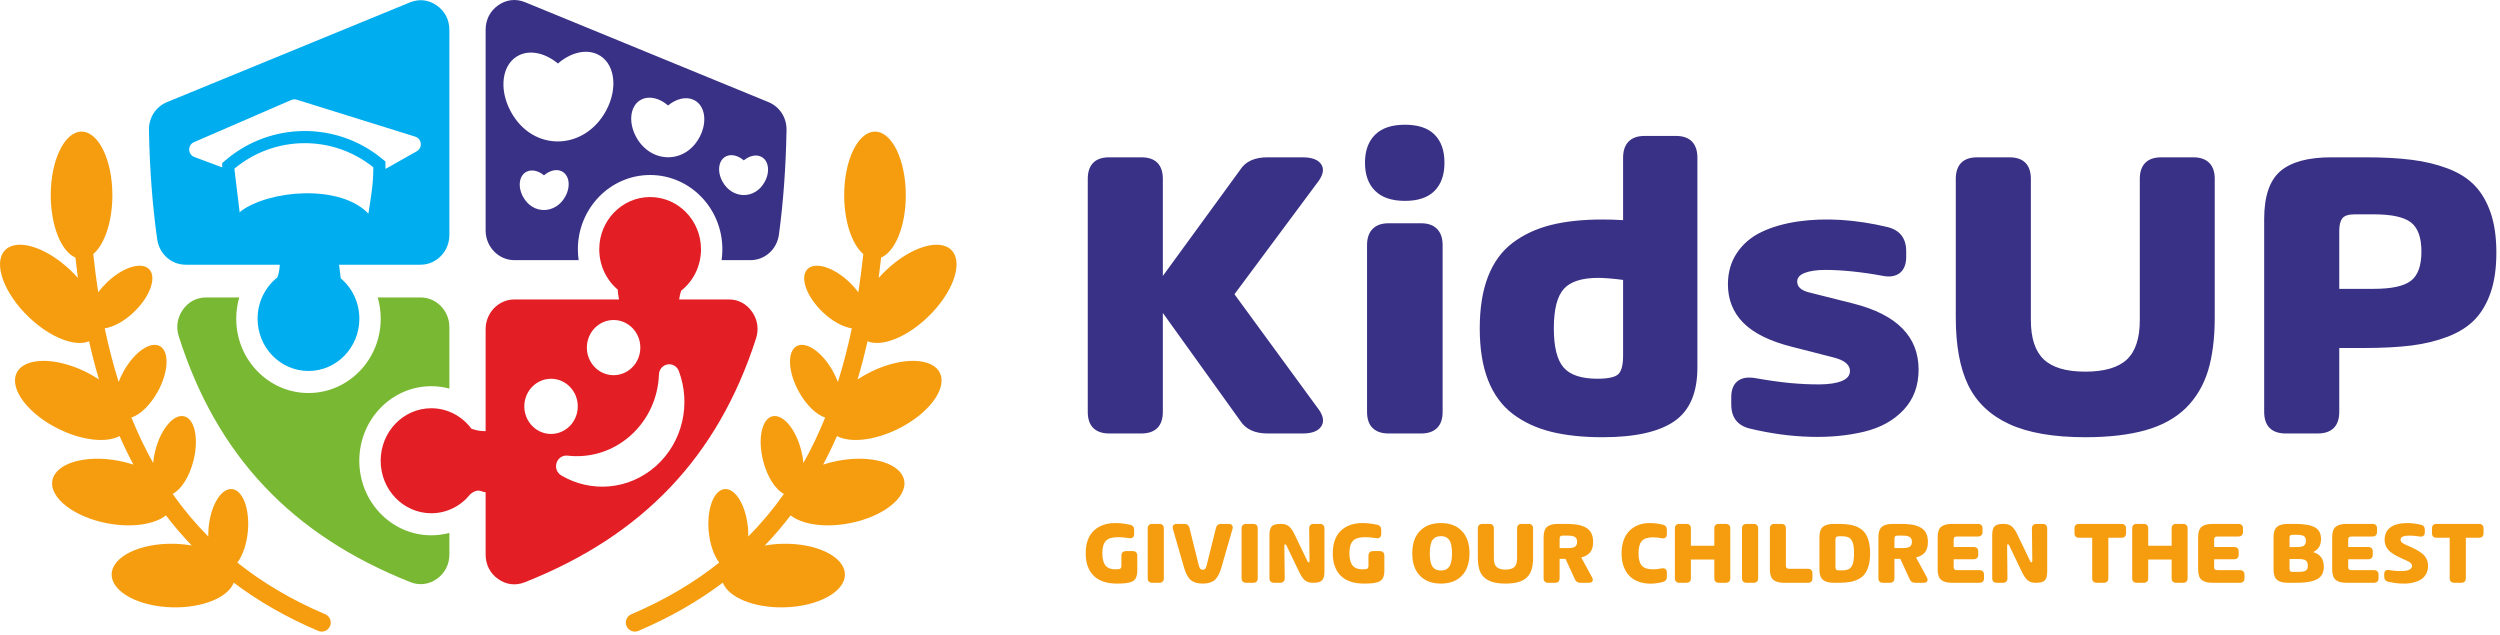
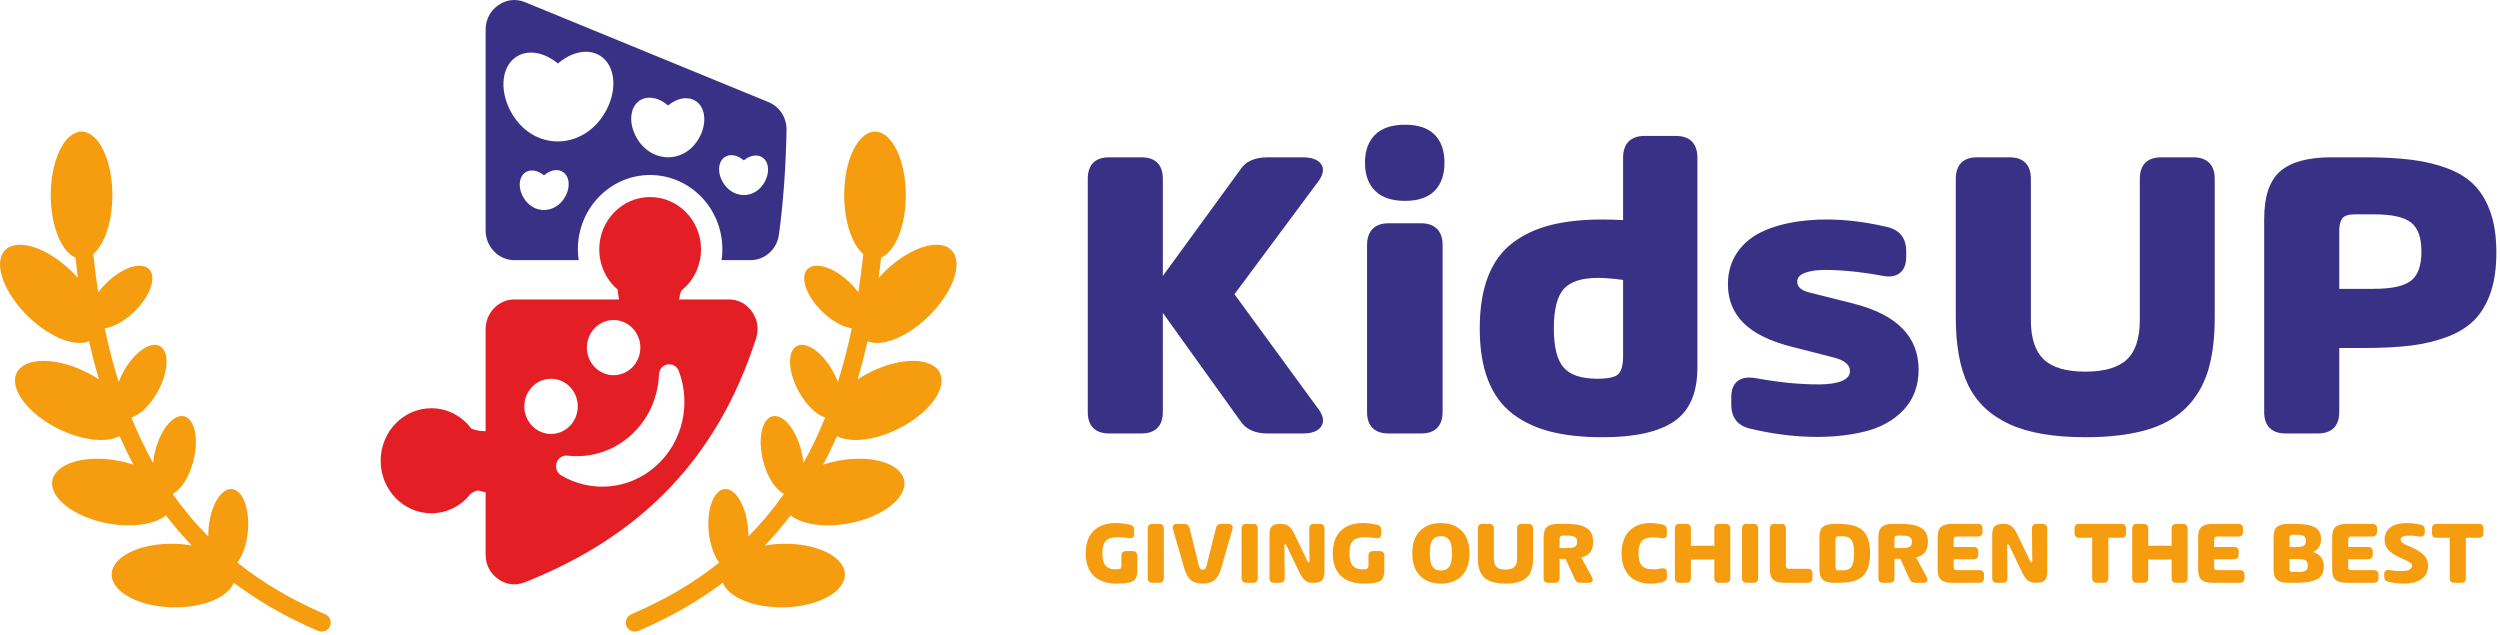
<svg xmlns="http://www.w3.org/2000/svg" width="248" height="63" viewBox="0 0 248 63" fill="none">
-   <path fill-rule="evenodd" clip-rule="evenodd" d="M40.666 0.238L16.576 10.125C15.448 10.588 14.752 11.669 14.776 12.921C14.848 16.779 15.119 20.381 15.595 23.738C15.801 25.196 16.993 26.259 18.421 26.259H27.753C27.739 26.697 27.658 27.117 27.522 27.51C26.324 28.458 25.553 29.945 25.553 31.617C25.553 34.479 27.813 36.8 30.601 36.8C33.388 36.8 35.648 34.479 35.648 31.617C35.648 30.002 34.928 28.559 33.8 27.608C33.812 27.591 33.655 26.476 33.636 26.259H41.722C43.295 26.259 44.578 24.935 44.578 23.312V2.977C44.578 1.969 44.133 1.103 43.325 0.538C42.518 -0.028 41.573 -0.134 40.666 0.238ZM22.043 16.605L19.287 15.578C18.975 15.462 18.777 15.184 18.768 14.852C18.759 14.52 18.943 14.232 19.247 14.1L28.888 9.922C29.07 9.843 29.253 9.834 29.442 9.893L41.184 13.552C41.494 13.649 41.704 13.905 41.739 14.228C41.773 14.552 41.622 14.847 41.339 15.007L38.239 16.759L38.237 16.018L37.79 15.657C33.333 12.061 26.891 12.11 22.475 15.811L22.041 16.174L22.043 16.605ZM23.249 16.736C27.224 13.405 33.021 13.358 37.032 16.596C37.038 18.324 36.809 19.414 36.547 21.191C33.745 18.257 26.753 18.826 23.877 20.957C23.844 21.005 23.811 21.052 23.779 21.099L23.249 16.736Z" fill="#00ADEF" />
  <path fill-rule="evenodd" clip-rule="evenodd" d="M77.271 23.267C77.706 20.044 77.955 16.599 78.024 12.921C78.048 11.669 77.352 10.588 76.224 10.125L52.086 0.218C51.179 -0.154 50.234 -0.047 49.426 0.518C48.619 1.084 48.174 1.95 48.174 2.957V22.86C48.174 24.483 49.457 25.807 51.03 25.807H57.402C57.351 25.454 57.325 25.095 57.325 24.731C57.325 20.652 60.544 17.36 64.492 17.36C68.44 17.36 71.659 20.652 71.659 24.731C71.659 25.095 71.633 25.454 71.583 25.807H74.443C75.877 25.807 77.074 24.733 77.271 23.267ZM72.04 15.501C71.279 15.857 71.108 16.972 71.659 17.992C72.615 19.761 74.893 19.83 75.867 18.027C76.418 17.008 76.248 15.893 75.486 15.537C74.973 15.297 74.323 15.463 73.784 15.909C73.238 15.436 72.567 15.255 72.04 15.501ZM55.708 16.985C56.469 17.342 56.64 18.456 56.089 19.476C55.133 21.245 52.855 21.314 51.881 19.512C51.331 18.492 51.501 17.377 52.263 17.021C52.775 16.781 53.426 16.947 53.964 17.393C54.511 16.921 55.182 16.739 55.708 16.985ZM63.668 9.852C62.53 10.385 62.276 12.05 63.099 13.573C64.527 16.216 67.929 16.319 69.385 13.626C70.207 12.104 69.953 10.438 68.815 9.906C68.049 9.547 67.077 9.796 66.273 10.462C65.457 9.756 64.454 9.485 63.668 9.852ZM59.266 5.383C60.976 6.183 61.36 8.689 60.122 10.98C57.974 14.955 52.855 15.111 50.666 11.06C49.428 8.769 49.812 6.264 51.523 5.464C52.676 4.924 54.137 5.298 55.347 6.3C56.574 5.238 58.082 4.83 59.266 5.383Z" fill="#393185" />
  <path fill-rule="evenodd" clip-rule="evenodd" d="M52.054 57.762C63.766 53.122 71.205 45.323 74.996 33.583C75.296 32.655 75.157 31.721 74.603 30.927C74.049 30.134 73.234 29.704 72.287 29.704H67.371C67.408 29.404 67.476 29.114 67.572 28.838C68.769 27.89 69.54 26.403 69.54 24.731C69.54 21.869 67.28 19.548 64.493 19.548C61.705 19.548 59.446 21.869 59.446 24.731C59.446 26.347 60.166 27.79 61.293 28.74C61.253 28.795 61.355 29.427 61.405 29.704H51.031C49.458 29.704 48.174 31.027 48.174 32.651V42.769L48.107 42.769C47.636 42.769 47.184 42.684 46.764 42.528C45.846 41.293 44.405 40.498 42.784 40.498C40.011 40.498 37.762 42.83 37.762 45.706C37.762 48.582 40.011 50.914 42.784 50.914C44.35 50.914 45.748 50.171 46.669 49.007C47.475 48.358 47.776 48.842 48.174 48.825V55.01C48.174 56.011 48.614 56.872 49.413 57.439C50.213 58.006 51.148 58.12 52.054 57.762ZM60.869 31.745C62.334 31.745 63.521 32.971 63.521 34.482C63.521 35.993 62.334 37.219 60.869 37.219C59.404 37.219 58.217 35.993 58.217 34.482C58.217 32.971 59.404 31.745 60.869 31.745ZM54.663 37.574C56.128 37.574 57.315 38.8 57.315 40.311C57.315 41.823 56.128 43.048 54.663 43.048C53.198 43.048 52.011 41.823 52.011 40.311C52.011 38.8 53.198 37.574 54.663 37.574ZM67.34 36.808C68.56 40.041 67.75 43.853 65.056 46.243C62.361 48.634 58.588 48.889 55.673 47.16C55.249 46.908 55.059 46.397 55.212 45.917C55.364 45.437 55.811 45.142 56.298 45.199C58.474 45.454 60.743 44.809 62.535 43.219C64.328 41.629 65.286 39.41 65.367 37.151C65.386 36.647 65.736 36.235 66.219 36.151C66.701 36.068 67.162 36.338 67.34 36.808Z" fill="#E31E24" />
-   <path fill-rule="evenodd" clip-rule="evenodd" d="M17.738 33.372C21.502 45.213 28.944 53.072 40.696 57.742C41.602 58.102 42.538 57.988 43.339 57.422C44.139 56.855 44.578 55.993 44.578 54.992V52.865C43.999 53.021 43.397 53.102 42.785 53.102C38.831 53.102 35.642 49.78 35.642 45.706C35.642 41.632 38.831 38.31 42.785 38.31C43.398 38.31 44 38.391 44.578 38.546V32.454C44.578 30.83 43.295 29.506 41.722 29.506H37.469C37.666 30.183 37.768 30.893 37.768 31.617C37.768 35.697 34.549 38.988 30.601 38.988C26.653 38.988 23.434 35.697 23.434 31.617C23.434 30.892 23.537 30.183 23.733 29.506H20.452C19.507 29.506 18.694 29.935 18.139 30.724C17.584 31.514 17.444 32.445 17.738 33.372Z" fill="#78B833" />
  <path d="M9.251 25.203C9.388 26.494 9.552 27.76 9.744 29.002C9.994 28.659 10.291 28.32 10.627 27.998C12.211 26.483 14.089 25.917 14.823 26.734C15.557 27.551 14.868 29.441 13.285 30.956C12.321 31.878 11.248 32.448 10.39 32.569C10.776 34.408 11.233 36.184 11.771 37.893C11.9 37.551 12.06 37.202 12.251 36.856C13.318 34.92 14.944 33.797 15.883 34.347C16.821 34.898 16.716 36.915 15.649 38.851C14.907 40.195 13.897 41.147 13.035 41.42C13.67 42.987 14.386 44.489 15.189 45.922L15.191 45.925C15.228 45.529 15.299 45.114 15.407 44.691C15.955 42.537 17.247 41.02 18.291 41.303C19.335 41.586 19.736 43.562 19.187 45.717C18.777 47.329 17.951 48.584 17.124 48.995C18.18 50.495 19.356 51.905 20.66 53.221C20.656 52.935 20.667 52.639 20.695 52.337C20.903 50.119 21.942 48.409 23.017 48.516C24.091 48.623 24.794 50.507 24.586 52.725C24.466 54.007 24.068 55.12 23.546 55.809C26.052 57.804 28.942 59.521 32.266 60.935C32.721 61.129 32.933 61.655 32.739 62.11C32.545 62.566 32.019 62.778 31.564 62.584C28.414 61.244 25.634 59.644 23.186 57.801C22.631 59.256 20.119 60.313 17.125 60.249C13.749 60.176 11.042 58.706 11.077 56.964C11.112 55.223 13.877 53.87 17.252 53.943C17.869 53.956 18.463 54.016 19.023 54.116C18.108 53.164 17.255 52.167 16.461 51.126C15.325 52.023 13.093 52.374 10.656 51.913C7.335 51.284 4.89 49.385 5.195 47.672C5.499 45.959 8.438 45.079 11.759 45.708C12.274 45.806 12.769 45.934 13.235 46.087C12.745 45.169 12.289 44.226 11.864 43.258C10.578 43.943 8.217 43.724 5.859 42.573C2.807 41.084 0.918 38.6 1.639 37.025C2.361 35.45 5.42 35.381 8.472 36.87C8.951 37.104 9.401 37.362 9.817 37.637C9.451 36.407 9.124 35.145 8.834 33.854C7.452 34.434 4.988 33.495 2.864 31.463C0.388 29.094 -0.688 26.138 0.459 24.861C1.607 23.584 4.545 24.468 7.021 26.837C7.27 27.076 7.505 27.321 7.726 27.57C7.638 26.902 7.557 26.228 7.483 25.548C6.087 24.966 5.034 22.419 5.034 19.365C5.034 15.881 6.403 13.057 8.091 13.057C9.779 13.057 11.148 15.881 11.148 19.365C11.148 22.002 10.364 24.26 9.251 25.203Z" fill="#F59D0E" />
  <path d="M87.408 25.548C87.334 26.228 87.253 26.902 87.165 27.57C87.385 27.321 87.621 27.076 87.871 26.837C90.346 24.468 93.284 23.584 94.431 24.861C95.579 26.138 94.503 29.094 92.027 31.463C89.903 33.495 87.439 34.434 86.057 33.854C85.767 35.145 85.44 36.407 85.074 37.637C85.49 37.362 85.94 37.104 86.419 36.87C89.471 35.381 92.53 35.45 93.252 37.025C93.973 38.6 92.084 41.084 89.032 42.573C86.674 43.724 84.312 43.943 83.027 43.258C82.602 44.226 82.145 45.169 81.656 46.087C82.122 45.934 82.616 45.806 83.132 45.708C86.453 45.079 89.391 45.959 89.696 47.672C90.001 49.385 87.556 51.284 84.235 51.913C81.798 52.374 79.566 52.023 78.43 51.126C77.636 52.167 76.783 53.164 75.868 54.116C76.428 54.016 77.022 53.956 77.639 53.943C81.014 53.87 83.779 55.223 83.814 56.964C83.85 58.706 81.142 60.176 77.766 60.249C74.773 60.313 72.26 59.256 71.705 57.801C69.257 59.644 66.477 61.244 63.327 62.584C62.872 62.778 62.346 62.566 62.152 62.11C61.958 61.655 62.17 61.129 62.626 60.935C65.949 59.521 68.84 57.804 71.345 55.809C70.823 55.12 70.425 54.007 70.305 52.725C70.097 50.507 70.8 48.623 71.874 48.516C72.949 48.409 73.988 50.119 74.196 52.337C74.224 52.639 74.235 52.935 74.231 53.221C75.535 51.905 76.71 50.495 77.767 48.995C76.94 48.584 76.114 47.329 75.704 45.717C75.155 43.562 75.556 41.586 76.6 41.303C77.644 41.02 78.936 42.537 79.484 44.691C79.592 45.114 79.663 45.529 79.7 45.926L79.702 45.922C80.505 44.489 81.221 42.987 81.856 41.42C80.994 41.147 79.984 40.195 79.243 38.851C78.175 36.915 78.07 34.898 79.008 34.347C79.947 33.797 81.573 34.92 82.641 36.856C82.831 37.202 82.991 37.551 83.12 37.893C83.658 36.183 84.115 34.407 84.501 32.569C83.642 32.448 82.57 31.878 81.606 30.956C80.022 29.441 79.334 27.551 80.068 26.734C80.802 25.917 82.681 26.483 84.264 27.998C84.601 28.32 84.897 28.659 85.147 29.002C85.34 27.76 85.503 26.494 85.64 25.203C84.527 24.26 83.743 22.002 83.743 19.365C83.743 15.881 85.112 13.057 86.8 13.057C88.488 13.057 89.856 15.881 89.856 19.365C89.856 22.419 88.805 24.966 87.408 25.548Z" fill="#F59D0E" />
  <path d="M130.875 40.696C131.304 41.343 131.36 41.884 131.044 42.334C130.728 42.776 130.123 43.001 129.231 43.001H125.753C124.474 43.001 123.568 42.58 123.034 41.743L115.354 31.042V40.858C115.354 41.561 115.171 42.095 114.813 42.453C114.447 42.818 113.914 43.001 113.211 43.001H110.042C109.347 43.001 108.813 42.818 108.447 42.453C108.089 42.095 107.906 41.561 107.906 40.858V17.741C107.906 17.046 108.089 16.512 108.447 16.147C108.813 15.781 109.347 15.605 110.042 15.605H113.211C113.914 15.605 114.447 15.781 114.813 16.147C115.171 16.512 115.354 17.046 115.354 17.741V27.375L123.034 16.835C123.554 16.013 124.46 15.605 125.753 15.605H129.189C130.095 15.605 130.707 15.816 131.03 16.252C131.353 16.68 131.297 17.228 130.854 17.889L122.458 29.188L130.875 40.696ZM139.377 19.927C138.077 19.927 137.086 19.597 136.419 18.936C135.744 18.276 135.407 17.348 135.407 16.139C135.407 14.945 135.744 14.018 136.419 13.357C137.086 12.696 138.077 12.373 139.377 12.373C140.67 12.373 141.646 12.696 142.307 13.35C142.961 14.003 143.291 14.931 143.291 16.139C143.291 17.348 142.961 18.276 142.307 18.936C141.646 19.597 140.67 19.927 139.377 19.927ZM137.754 43.001C137.051 43.001 136.524 42.818 136.159 42.453C135.793 42.095 135.611 41.561 135.611 40.858V24.311C135.611 23.622 135.793 23.088 136.159 22.716C136.524 22.337 137.051 22.147 137.754 22.147H140.965C141.668 22.147 142.195 22.337 142.56 22.716C142.925 23.088 143.108 23.622 143.108 24.311V40.858C143.108 41.561 142.925 42.095 142.56 42.453C142.195 42.818 141.668 43.001 140.965 43.001H137.754ZM161.011 15.641C161.011 14.945 161.194 14.411 161.559 14.039C161.925 13.666 162.459 13.484 163.154 13.484H166.246C166.941 13.484 167.475 13.666 167.841 14.039C168.199 14.411 168.382 14.945 168.382 15.641V36.453C168.382 38.954 167.623 40.732 166.098 41.785C164.573 42.84 162.198 43.373 158.974 43.373C157.013 43.373 155.306 43.191 153.851 42.826C152.397 42.46 151.132 41.87 150.05 41.048C148.975 40.219 148.16 39.108 147.612 37.703C147.064 36.291 146.79 34.584 146.79 32.574C146.79 30.564 147.064 28.85 147.612 27.438C148.16 26.026 148.975 24.908 150.05 24.093C151.132 23.278 152.39 22.688 153.837 22.323C155.292 21.957 156.999 21.774 158.974 21.774C159.634 21.774 160.315 21.796 161.011 21.838V15.641ZM158.461 37.57C159.557 37.57 160.26 37.408 160.561 37.092C160.864 36.776 161.011 36.171 161.011 35.279V27.768C160.084 27.641 159.262 27.578 158.566 27.564C156.929 27.564 155.783 27.93 155.13 28.66C154.47 29.398 154.14 30.698 154.14 32.567C154.14 34.415 154.462 35.715 155.109 36.453C155.749 37.197 156.873 37.57 158.461 37.57ZM173.567 42.509C172.352 42.207 171.74 41.406 171.74 40.12V39.418C171.74 38.68 171.944 38.146 172.359 37.815C172.766 37.486 173.35 37.38 174.108 37.506C175.331 37.724 176.469 37.886 177.523 37.992C178.577 38.089 179.575 38.139 180.509 38.132C181.444 38.125 182.174 38.012 182.708 37.795C183.242 37.577 183.516 37.247 183.516 36.804C183.516 36.186 182.982 35.743 181.929 35.469L177.811 34.415C175.619 33.867 174.003 33.08 172.963 32.047C171.93 31.021 171.41 29.735 171.41 28.204C171.41 27.009 171.712 25.962 172.317 25.07C172.921 24.177 173.736 23.489 174.762 23.004C175.794 22.512 176.989 22.175 178.345 21.971C179.708 21.774 181.135 21.725 182.638 21.817C184.142 21.915 185.667 22.147 187.219 22.519C188.456 22.822 189.081 23.609 189.095 24.887V25.484C189.095 26.222 188.878 26.756 188.456 27.087C188.027 27.416 187.444 27.508 186.706 27.353C185.688 27.164 184.704 27.023 183.748 26.925C182.793 26.826 181.9 26.777 181.064 26.777C180.228 26.777 179.554 26.876 179.048 27.065C178.535 27.262 178.282 27.55 178.282 27.93C178.282 28.457 178.675 28.808 179.455 29.005L183.861 30.115C188.175 31.211 190.325 33.396 190.325 36.663C190.325 38.265 189.833 39.6 188.843 40.654C187.859 41.708 186.545 42.432 184.914 42.826C183.278 43.219 181.486 43.388 179.54 43.331C177.593 43.275 175.605 43.001 173.567 42.509ZM217.559 15.605C218.248 15.605 218.775 15.781 219.147 16.147C219.519 16.512 219.702 17.046 219.702 17.741V31.492C219.702 33.565 219.477 35.328 219.035 36.783C218.585 38.237 217.854 39.467 216.842 40.472C215.823 41.469 214.495 42.207 212.858 42.671C211.214 43.134 209.219 43.373 206.858 43.373C203.717 43.373 201.202 42.938 199.312 42.067C197.428 41.195 196.073 39.909 195.243 38.202C194.421 36.502 194.014 34.267 194.014 31.492V17.741C194.014 17.046 194.197 16.512 194.555 16.147C194.92 15.781 195.454 15.605 196.15 15.605H199.319C200.021 15.605 200.555 15.781 200.921 16.147C201.279 16.512 201.462 17.046 201.462 17.741V31.759C201.462 33.543 201.89 34.844 202.74 35.652C203.591 36.46 204.961 36.867 206.858 36.867C208.762 36.867 210.146 36.46 210.997 35.652C211.847 34.844 212.268 33.543 212.268 31.759V17.741C212.268 17.046 212.451 16.512 212.816 16.147C213.182 15.781 213.708 15.605 214.411 15.605H217.559ZM226.743 43.001C226.047 43.001 225.513 42.818 225.148 42.453C224.789 42.095 224.606 41.561 224.606 40.858V21.74C224.606 19.484 225.14 17.903 226.208 16.983C227.283 16.062 228.97 15.605 231.275 15.605H234.591C236.368 15.605 237.921 15.683 239.228 15.851C240.542 16.013 241.744 16.308 242.84 16.723C243.943 17.144 244.828 17.706 245.51 18.423C246.184 19.132 246.711 20.039 247.084 21.142C247.456 22.238 247.639 23.545 247.639 25.063C247.639 26.581 247.456 27.887 247.084 28.983C246.711 30.079 246.184 30.986 245.51 31.689C244.828 32.398 243.943 32.96 242.84 33.389C241.744 33.811 240.542 34.106 239.228 34.274C237.921 34.436 236.368 34.52 234.591 34.52H232.054V40.858C232.054 41.561 231.872 42.095 231.513 42.453C231.148 42.818 230.614 43.001 229.911 43.001H226.743ZM232.054 28.653H235.49C237.247 28.653 238.476 28.386 239.165 27.852C239.861 27.319 240.205 26.349 240.205 24.957C240.205 23.566 239.861 22.604 239.165 22.063C238.476 21.529 237.247 21.262 235.49 21.262H233.579C232.975 21.262 232.567 21.395 232.363 21.655C232.16 21.915 232.054 22.33 232.054 22.892V28.653Z" fill="#393185" />
  <path d="M111.243 55.131C111.243 54.984 111.282 54.871 111.36 54.791C111.438 54.71 111.55 54.669 111.7 54.669H112.362C112.509 54.669 112.621 54.71 112.7 54.788C112.78 54.867 112.819 54.981 112.819 55.131V56.614C112.819 56.831 112.795 57.012 112.748 57.16C112.702 57.309 112.633 57.43 112.543 57.528C112.452 57.623 112.323 57.699 112.153 57.751C111.986 57.803 111.797 57.841 111.587 57.86C111.379 57.881 111.116 57.892 110.799 57.892C109.782 57.892 109.01 57.63 108.488 57.108C107.963 56.586 107.701 55.846 107.701 54.889C107.701 53.71 108.086 52.867 108.858 52.361C109.629 51.854 110.709 51.752 112.1 52.053C112.371 52.109 112.507 52.279 112.507 52.563V52.972C112.507 53.126 112.462 53.24 112.374 53.313C112.284 53.387 112.156 53.411 111.989 53.384C111.577 53.319 111.225 53.286 110.931 53.286C110.639 53.286 110.389 53.317 110.181 53.375C109.974 53.433 109.811 53.531 109.692 53.664C109.574 53.799 109.487 53.965 109.433 54.16C109.379 54.356 109.352 54.599 109.352 54.889C109.352 55.428 109.454 55.827 109.659 56.088C109.863 56.347 110.184 56.477 110.619 56.477C110.877 56.477 111.047 56.457 111.125 56.412C111.204 56.368 111.243 56.277 111.243 56.136V55.131ZM114.311 57.812C114.166 57.812 114.052 57.773 113.971 57.696C113.891 57.619 113.851 57.505 113.851 57.355V52.426C113.851 52.278 113.891 52.164 113.971 52.086C114.052 52.008 114.166 51.971 114.311 51.971H114.996C115.143 51.971 115.255 52.008 115.334 52.086C115.414 52.164 115.453 52.278 115.453 52.426V57.355C115.453 57.505 115.414 57.619 115.334 57.696C115.255 57.773 115.143 57.812 114.996 57.812H114.311ZM120.627 52.365C120.694 52.102 120.865 51.971 121.137 51.971H121.874C122.038 51.971 122.154 52.016 122.222 52.109C122.292 52.2 122.305 52.328 122.26 52.488L121.173 56.264C120.999 56.878 120.774 57.303 120.497 57.538C120.218 57.773 119.823 57.892 119.31 57.892C118.796 57.892 118.401 57.773 118.124 57.538C117.847 57.303 117.622 56.878 117.445 56.264L116.357 52.488C116.312 52.331 116.326 52.205 116.395 52.111C116.464 52.017 116.579 51.971 116.744 51.971H117.486C117.757 51.971 117.927 52.102 117.995 52.365L118.921 56.092C118.964 56.252 119.014 56.364 119.069 56.425C119.124 56.486 119.205 56.518 119.31 56.518C119.417 56.518 119.496 56.488 119.55 56.428C119.604 56.368 119.653 56.256 119.697 56.092L120.627 52.365ZM123.625 57.812C123.48 57.812 123.365 57.773 123.285 57.696C123.205 57.619 123.165 57.505 123.165 57.355V52.426C123.165 52.278 123.205 52.164 123.285 52.086C123.365 52.008 123.48 51.971 123.625 51.971H124.309C124.456 51.971 124.568 52.008 124.648 52.086C124.727 52.164 124.766 52.278 124.766 52.426V57.355C124.766 57.505 124.727 57.619 124.648 57.696C124.568 57.773 124.456 57.812 124.309 57.812H123.625ZM126.386 57.812C126.238 57.812 126.124 57.773 126.046 57.696C125.97 57.619 125.93 57.505 125.93 57.355V53.081C125.93 52.659 126.008 52.369 126.164 52.209C126.321 52.05 126.606 51.971 127.018 51.971C127.177 51.971 127.31 51.982 127.422 52.005C127.533 52.03 127.646 52.074 127.758 52.142C127.871 52.209 127.977 52.308 128.079 52.439C128.179 52.569 128.284 52.738 128.392 52.95L129.704 55.683C129.74 55.757 129.779 55.791 129.823 55.788C129.878 55.788 129.906 55.739 129.906 55.64L129.87 52.431C129.869 52.286 129.906 52.172 129.986 52.091C130.064 52.01 130.179 51.971 130.327 51.971H130.925C131.073 51.971 131.187 52.008 131.267 52.086C131.346 52.164 131.385 52.278 131.385 52.426V56.702C131.385 57.123 131.307 57.414 131.149 57.573C130.991 57.733 130.706 57.812 130.297 57.812C130.139 57.812 130.004 57.8 129.893 57.778C129.782 57.754 129.67 57.709 129.556 57.642C129.44 57.574 129.334 57.474 129.235 57.342C129.135 57.212 129.031 57.041 128.924 56.834L127.611 54.099C127.575 54.026 127.537 53.99 127.493 53.993C127.438 53.993 127.409 54.041 127.409 54.139L127.444 57.351C127.447 57.498 127.409 57.612 127.329 57.691C127.25 57.772 127.135 57.812 126.984 57.812H126.386ZM135.752 55.131C135.752 54.984 135.791 54.871 135.869 54.791C135.947 54.71 136.059 54.669 136.209 54.669H136.871C137.018 54.669 137.13 54.71 137.21 54.788C137.289 54.867 137.328 54.981 137.328 55.131V56.614C137.328 56.831 137.304 57.012 137.258 57.16C137.211 57.309 137.143 57.43 137.053 57.528C136.961 57.623 136.832 57.699 136.663 57.751C136.495 57.803 136.307 57.841 136.097 57.86C135.889 57.881 135.625 57.892 135.309 57.892C134.292 57.892 133.52 57.63 132.997 57.108C132.473 56.586 132.211 55.846 132.211 54.889C132.211 53.71 132.595 52.867 133.367 52.361C134.139 51.854 135.219 51.752 136.609 52.053C136.88 52.109 137.017 52.279 137.017 52.563V52.972C137.017 53.126 136.972 53.24 136.883 53.313C136.793 53.387 136.666 53.411 136.498 53.384C136.086 53.319 135.734 53.286 135.441 53.286C135.148 53.286 134.898 53.317 134.69 53.375C134.483 53.433 134.32 53.531 134.202 53.664C134.083 53.799 133.996 53.965 133.942 54.16C133.888 54.356 133.862 54.599 133.862 54.889C133.862 55.428 133.964 55.827 134.169 56.088C134.373 56.347 134.693 56.477 135.129 56.477C135.387 56.477 135.556 56.457 135.634 56.412C135.713 56.368 135.752 56.277 135.752 56.136V55.131ZM145.016 57.11C144.512 57.631 143.819 57.892 142.938 57.892C142.058 57.892 141.364 57.631 140.858 57.11C140.351 56.59 140.098 55.85 140.098 54.891C140.098 53.934 140.351 53.194 140.858 52.671C141.364 52.148 142.058 51.887 142.938 51.887C143.819 51.887 144.512 52.148 145.016 52.671C145.521 53.194 145.773 53.934 145.773 54.891C145.773 55.85 145.521 56.59 145.016 57.11ZM142.477 56.515C142.606 56.566 142.759 56.591 142.936 56.591C143.113 56.591 143.265 56.566 143.394 56.515C143.523 56.464 143.638 56.376 143.739 56.25C143.841 56.124 143.915 55.949 143.965 55.723C144.014 55.498 144.04 55.221 144.04 54.891C144.04 54.563 144.014 54.284 143.965 54.059C143.915 53.835 143.841 53.659 143.739 53.534C143.638 53.408 143.523 53.318 143.394 53.266C143.265 53.213 143.113 53.186 142.936 53.186C142.759 53.186 142.606 53.213 142.477 53.266C142.348 53.318 142.234 53.408 142.134 53.534C142.035 53.659 141.96 53.835 141.911 54.059C141.862 54.284 141.836 54.563 141.836 54.891C141.836 55.221 141.862 55.498 141.911 55.723C141.96 55.949 142.035 56.124 142.134 56.25C142.234 56.376 142.348 56.464 142.477 56.515ZM151.623 51.971C151.77 51.971 151.882 52.008 151.962 52.086C152.041 52.164 152.08 52.278 152.08 52.426V55.358C152.08 55.8 152.032 56.176 151.938 56.486C151.842 56.796 151.686 57.059 151.47 57.273C151.253 57.486 150.97 57.643 150.621 57.742C150.27 57.841 149.845 57.892 149.342 57.892C148.672 57.892 148.136 57.799 147.733 57.613C147.331 57.427 147.042 57.153 146.865 56.789C146.69 56.427 146.603 55.95 146.603 55.358V52.426C146.603 52.278 146.642 52.164 146.718 52.086C146.796 52.008 146.91 51.971 147.059 51.971H147.734C147.884 51.971 147.998 52.008 148.076 52.086C148.152 52.164 148.191 52.278 148.191 52.426V55.415C148.191 55.796 148.282 56.073 148.464 56.245C148.645 56.418 148.937 56.505 149.342 56.505C149.748 56.505 150.043 56.418 150.224 56.245C150.405 56.073 150.495 55.796 150.495 55.415V52.426C150.495 52.278 150.534 52.164 150.612 52.086C150.69 52.008 150.802 51.971 150.952 51.971H151.623ZM157.928 57.264C158.015 57.422 158.028 57.553 157.966 57.657C157.905 57.76 157.785 57.812 157.607 57.812H156.768C156.513 57.812 156.335 57.699 156.233 57.469L155.298 55.438H154.714V57.355C154.714 57.505 154.675 57.619 154.599 57.696C154.521 57.773 154.407 57.812 154.257 57.812H153.581C153.433 57.812 153.319 57.773 153.241 57.696C153.165 57.619 153.126 57.505 153.126 57.355V53.279C153.126 52.798 153.24 52.461 153.467 52.265C153.697 52.069 154.056 51.971 154.548 51.971H155.346C155.797 51.971 156.179 51.998 156.494 52.053C156.808 52.109 157.086 52.205 157.325 52.34C157.566 52.474 157.745 52.66 157.862 52.897C157.978 53.134 158.037 53.424 158.037 53.77C158.037 54.2 157.942 54.536 157.752 54.78C157.562 55.023 157.264 55.197 156.861 55.302L157.928 57.264ZM154.714 53.445V54.367H155.539C155.883 54.367 156.12 54.317 156.253 54.22C156.386 54.122 156.452 53.965 156.452 53.751C156.452 53.535 156.385 53.378 156.251 53.281C156.116 53.183 155.88 53.134 155.539 53.134H155.039C154.91 53.134 154.824 53.159 154.78 53.21C154.737 53.261 154.714 53.34 154.714 53.445ZM160.859 54.889C160.859 54.427 160.923 54.012 161.048 53.643C161.174 53.274 161.354 52.964 161.586 52.713C161.818 52.461 162.103 52.262 162.44 52.118C162.776 51.973 163.154 51.896 163.577 51.887C163.998 51.878 164.455 51.931 164.951 52.044C165.216 52.112 165.351 52.284 165.354 52.558V52.988C165.354 53.147 165.307 53.261 165.216 53.333C165.123 53.405 164.996 53.424 164.831 53.392C164.489 53.326 164.19 53.295 163.934 53.303C163.677 53.31 163.462 53.343 163.285 53.402C163.108 53.46 162.963 53.556 162.852 53.691C162.741 53.826 162.662 53.99 162.614 54.185C162.564 54.379 162.54 54.615 162.54 54.891C162.54 55.168 162.564 55.403 162.614 55.598C162.662 55.793 162.741 55.958 162.852 56.092C162.963 56.226 163.108 56.323 163.285 56.382C163.462 56.44 163.677 56.472 163.934 56.477C164.19 56.483 164.489 56.454 164.831 56.386C164.996 56.356 165.123 56.377 165.216 56.447C165.307 56.518 165.354 56.633 165.354 56.794V57.224C165.354 57.505 165.203 57.68 164.897 57.751C164.286 57.898 163.731 57.937 163.234 57.868C162.736 57.799 162.313 57.643 161.96 57.4C161.61 57.158 161.339 56.821 161.147 56.392C160.955 55.964 160.859 55.463 160.859 54.889ZM170.06 52.426C170.06 52.278 170.099 52.164 170.176 52.086C170.253 52.008 170.367 51.971 170.517 51.971H171.188C171.334 51.971 171.447 52.008 171.526 52.086C171.604 52.164 171.645 52.278 171.645 52.426V57.355C171.645 57.505 171.604 57.619 171.526 57.696C171.447 57.773 171.334 57.812 171.188 57.812H170.517C170.367 57.812 170.253 57.773 170.176 57.696C170.099 57.619 170.06 57.505 170.06 57.355V55.508H167.737V57.355C167.737 57.505 167.699 57.619 167.622 57.696C167.544 57.773 167.43 57.812 167.281 57.812H166.605C166.457 57.812 166.343 57.773 166.265 57.696C166.189 57.619 166.149 57.505 166.149 57.355V52.426C166.149 52.278 166.189 52.164 166.265 52.086C166.343 52.008 166.457 51.971 166.605 51.971H167.281C167.43 51.971 167.544 52.008 167.622 52.086C167.699 52.164 167.737 52.278 167.737 52.426V54.135H170.06V52.426ZM173.267 57.812C173.122 57.812 173.008 57.773 172.927 57.696C172.847 57.619 172.807 57.505 172.807 57.355V52.426C172.807 52.278 172.847 52.164 172.927 52.086C173.008 52.008 173.122 51.971 173.267 51.971H173.952C174.098 51.971 174.211 52.008 174.29 52.086C174.369 52.164 174.409 52.278 174.409 52.426V57.355C174.409 57.505 174.369 57.619 174.29 57.696C174.211 57.773 174.098 57.812 173.952 57.812H173.267ZM176.994 57.812C176.503 57.812 176.143 57.715 175.914 57.519C175.687 57.322 175.572 56.984 175.572 56.505V52.426C175.572 52.278 175.612 52.164 175.688 52.086C175.766 52.008 175.88 51.971 176.028 51.971H176.704C176.853 51.971 176.967 52.008 177.045 52.086C177.122 52.164 177.161 52.278 177.161 52.426V56.118C177.161 56.22 177.186 56.297 177.235 56.349C177.285 56.4 177.384 56.425 177.529 56.425H179.337C179.487 56.425 179.601 56.465 179.677 56.543C179.756 56.623 179.794 56.735 179.794 56.882V57.355C179.794 57.505 179.756 57.619 179.677 57.696C179.601 57.773 179.487 57.812 179.337 57.812H176.994ZM181.914 57.812C181.423 57.812 181.062 57.715 180.833 57.519C180.602 57.322 180.488 56.984 180.488 56.505V53.279C180.488 52.798 180.602 52.461 180.833 52.265C181.062 52.069 181.423 51.971 181.914 51.971H182.415C182.839 51.971 183.21 52 183.529 52.056C183.848 52.114 184.136 52.209 184.392 52.346C184.647 52.482 184.855 52.66 185.015 52.883C185.174 53.105 185.297 53.382 185.384 53.715C185.469 54.047 185.513 54.44 185.513 54.891C185.513 55.344 185.469 55.734 185.384 56.065C185.297 56.397 185.174 56.673 185.015 56.897C184.855 57.122 184.647 57.301 184.392 57.436C184.136 57.573 183.848 57.67 183.529 57.727C183.21 57.784 182.839 57.812 182.415 57.812H181.914ZM182.401 56.579H182.735C183.03 56.579 183.261 56.533 183.426 56.44C183.591 56.349 183.715 56.181 183.797 55.937C183.878 55.691 183.92 55.344 183.92 54.891C183.92 54.44 183.878 54.091 183.797 53.846C183.715 53.603 183.591 53.433 183.426 53.34C183.261 53.246 183.03 53.199 182.735 53.199H182.401C182.272 53.199 182.185 53.227 182.142 53.281C182.099 53.334 182.076 53.423 182.076 53.546V56.236C182.076 56.359 182.099 56.447 182.142 56.5C182.185 56.552 182.272 56.579 182.401 56.579ZM191.14 57.264C191.227 57.422 191.24 57.553 191.179 57.657C191.118 57.76 190.997 57.812 190.819 57.812H189.98C189.726 57.812 189.547 57.699 189.446 57.469L188.511 55.438H187.927V57.355C187.927 57.505 187.887 57.619 187.811 57.696C187.733 57.773 187.619 57.812 187.469 57.812H186.794C186.646 57.812 186.532 57.773 186.454 57.696C186.377 57.619 186.338 57.505 186.338 57.355V53.279C186.338 52.798 186.452 52.461 186.68 52.265C186.909 52.069 187.269 51.971 187.76 51.971H188.558C189.01 51.971 189.391 51.998 189.706 52.053C190.021 52.109 190.298 52.205 190.537 52.34C190.779 52.474 190.957 52.66 191.074 52.897C191.191 53.134 191.249 53.424 191.249 53.77C191.249 54.2 191.155 54.536 190.965 54.78C190.774 55.023 190.476 55.197 190.073 55.302L191.14 57.264ZM187.927 53.445V54.367H188.752C189.095 54.367 189.332 54.317 189.465 54.22C189.598 54.122 189.664 53.965 189.664 53.751C189.664 53.535 189.597 53.378 189.464 53.281C189.329 53.183 189.092 53.134 188.752 53.134H188.252C188.123 53.134 188.036 53.159 187.992 53.21C187.949 53.261 187.927 53.34 187.927 53.445ZM193.637 57.812C193.146 57.812 192.787 57.715 192.557 57.519C192.329 57.322 192.216 56.984 192.216 56.505V53.279C192.216 52.798 192.329 52.461 192.557 52.265C192.787 52.069 193.146 51.971 193.637 51.971H196.205C196.354 51.971 196.469 52.008 196.547 52.086C196.626 52.164 196.665 52.278 196.665 52.426V52.765C196.665 52.91 196.626 53.024 196.547 53.102C196.469 53.182 196.354 53.221 196.205 53.221H194.172C194.027 53.221 193.928 53.246 193.879 53.294C193.829 53.342 193.804 53.421 193.804 53.534V54.262H195.783C195.933 54.262 196.047 54.301 196.124 54.379C196.201 54.455 196.24 54.569 196.24 54.719V55.017C196.24 55.165 196.201 55.28 196.124 55.358C196.047 55.438 195.933 55.477 195.783 55.477H193.804V56.25C193.804 56.361 193.829 56.44 193.879 56.486C193.928 56.533 194.027 56.557 194.172 56.557H196.358C196.508 56.557 196.622 56.597 196.698 56.678C196.776 56.758 196.815 56.872 196.815 57.018V57.355C196.815 57.505 196.776 57.619 196.698 57.696C196.622 57.773 196.508 57.812 196.358 57.812H193.637ZM198.082 57.812C197.934 57.812 197.82 57.773 197.742 57.696C197.666 57.619 197.627 57.505 197.627 57.355V53.081C197.627 52.659 197.705 52.369 197.861 52.209C198.018 52.05 198.303 51.971 198.715 51.971C198.874 51.971 199.007 51.982 199.119 52.005C199.23 52.03 199.342 52.074 199.455 52.142C199.567 52.209 199.673 52.308 199.775 52.439C199.876 52.569 199.981 52.738 200.088 52.95L201.401 55.683C201.437 55.757 201.476 55.791 201.519 55.788C201.575 55.788 201.603 55.739 201.603 55.64L201.567 52.431C201.566 52.286 201.603 52.172 201.682 52.091C201.76 52.01 201.876 51.971 202.024 51.971H202.622C202.77 51.971 202.884 52.008 202.963 52.086C203.043 52.164 203.082 52.278 203.082 52.426V56.702C203.082 57.123 203.004 57.414 202.845 57.573C202.688 57.733 202.403 57.812 201.994 57.812C201.835 57.812 201.7 57.8 201.59 57.778C201.479 57.754 201.367 57.709 201.252 57.642C201.137 57.574 201.031 57.474 200.932 57.342C200.831 57.212 200.728 57.041 200.62 56.834L199.308 54.099C199.272 54.026 199.233 53.99 199.19 53.993C199.134 53.993 199.106 54.041 199.106 54.139L199.14 57.351C199.143 57.498 199.106 57.612 199.026 57.691C198.947 57.772 198.831 57.812 198.68 57.812H198.082ZM210.443 51.971C210.592 51.971 210.706 52.008 210.785 52.086C210.864 52.164 210.903 52.278 210.903 52.426V52.888C210.903 53.036 210.865 53.15 210.788 53.228C210.71 53.306 210.595 53.345 210.443 53.345H209.148V57.355C209.148 57.505 209.107 57.619 209.028 57.696C208.947 57.773 208.833 57.812 208.687 57.812H208.003C207.856 57.812 207.744 57.773 207.664 57.696C207.585 57.619 207.546 57.505 207.546 57.355V53.345H206.247C206.097 53.345 205.985 53.306 205.907 53.228C205.829 53.15 205.79 53.036 205.79 52.888V52.426C205.79 52.278 205.829 52.164 205.907 52.086C205.985 52.008 206.097 51.971 206.247 51.971H210.443ZM215.425 52.426C215.425 52.278 215.464 52.164 215.542 52.086C215.618 52.008 215.732 51.971 215.882 51.971H216.553C216.7 51.971 216.812 52.008 216.892 52.086C216.97 52.164 217.01 52.278 217.01 52.426V57.355C217.01 57.505 216.97 57.619 216.892 57.696C216.812 57.773 216.7 57.812 216.553 57.812H215.882C215.732 57.812 215.618 57.773 215.542 57.696C215.464 57.619 215.425 57.505 215.425 57.355V55.508H213.103V57.355C213.103 57.505 213.064 57.619 212.987 57.696C212.909 57.773 212.795 57.812 212.646 57.812H211.97C211.822 57.812 211.708 57.773 211.63 57.696C211.554 57.619 211.515 57.505 211.515 57.355V52.426C211.515 52.278 211.554 52.164 211.63 52.086C211.708 52.008 211.822 51.971 211.97 51.971H212.646C212.795 51.971 212.909 52.008 212.987 52.086C213.064 52.164 213.103 52.278 213.103 52.426V54.135H215.425V52.426ZM219.476 57.812C218.984 57.812 218.625 57.715 218.396 57.519C218.168 57.322 218.054 56.984 218.054 56.505V53.279C218.054 52.798 218.168 52.461 218.396 52.265C218.625 52.069 218.984 51.971 219.476 51.971H222.044C222.192 51.971 222.307 52.008 222.385 52.086C222.465 52.164 222.504 52.278 222.504 52.426V52.765C222.504 52.91 222.465 53.024 222.385 53.102C222.307 53.182 222.192 53.221 222.044 53.221H220.011C219.865 53.221 219.766 53.246 219.717 53.294C219.668 53.342 219.642 53.421 219.642 53.534V54.262H221.621C221.771 54.262 221.885 54.301 221.963 54.379C222.039 54.455 222.078 54.569 222.078 54.719V55.017C222.078 55.165 222.039 55.28 221.963 55.358C221.885 55.438 221.771 55.477 221.621 55.477H219.642V56.25C219.642 56.361 219.668 56.44 219.717 56.486C219.766 56.533 219.865 56.557 220.011 56.557H222.196C222.346 56.557 222.46 56.597 222.536 56.678C222.614 56.758 222.653 56.872 222.653 57.018V57.355C222.653 57.505 222.614 57.619 222.536 57.696C222.46 57.773 222.346 57.812 222.196 57.812H219.476ZM229.47 54.762C229.823 54.879 230.087 55.054 230.261 55.288C230.436 55.523 230.523 55.83 230.523 56.211C230.523 56.46 230.484 56.675 230.406 56.858C230.328 57.041 230.217 57.192 230.074 57.313C229.928 57.436 229.739 57.532 229.509 57.606C229.278 57.679 229.022 57.731 228.74 57.764C228.46 57.796 228.13 57.812 227.753 57.812H226.963C226.469 57.812 226.108 57.715 225.879 57.519C225.651 57.322 225.537 56.984 225.537 56.505V53.279C225.537 52.798 225.651 52.461 225.879 52.265C226.108 52.069 226.468 51.971 226.959 51.971H227.669C228.553 51.971 229.203 52.082 229.621 52.304C230.037 52.527 230.246 52.917 230.246 53.475C230.246 54.094 229.987 54.522 229.47 54.762ZM227.121 53.352V54.271H227.841C228.177 54.271 228.414 54.222 228.547 54.13C228.682 54.035 228.749 53.869 228.749 53.63C228.749 53.418 228.682 53.27 228.547 53.182C228.414 53.095 228.177 53.05 227.841 53.05H227.446C227.317 53.05 227.231 53.074 227.187 53.12C227.143 53.166 227.121 53.244 227.121 53.352ZM228.03 56.732C228.372 56.732 228.608 56.687 228.74 56.599C228.872 56.509 228.938 56.352 228.938 56.127C228.938 55.875 228.872 55.7 228.74 55.602C228.608 55.503 228.372 55.456 228.03 55.456H227.121V56.429C227.121 56.538 227.143 56.615 227.187 56.662C227.231 56.71 227.317 56.732 227.446 56.732H228.03ZM232.774 57.812C232.283 57.812 231.924 57.715 231.694 57.519C231.467 57.322 231.353 56.984 231.353 56.505V53.279C231.353 52.798 231.467 52.461 231.694 52.265C231.924 52.069 232.283 51.971 232.774 51.971H235.343C235.491 51.971 235.606 52.008 235.684 52.086C235.764 52.164 235.802 52.278 235.802 52.426V52.765C235.802 52.91 235.764 53.024 235.684 53.102C235.606 53.182 235.491 53.221 235.343 53.221H233.31C233.164 53.221 233.065 53.246 233.016 53.294C232.966 53.342 232.941 53.421 232.941 53.534V54.262H234.92C235.07 54.262 235.184 54.301 235.261 54.379C235.338 54.455 235.377 54.569 235.377 54.719V55.017C235.377 55.165 235.338 55.28 235.261 55.358C235.184 55.438 235.07 55.477 234.92 55.477H232.941V56.25C232.941 56.361 232.966 56.44 233.016 56.486C233.065 56.533 233.164 56.557 233.31 56.557H235.495C235.645 56.557 235.759 56.597 235.835 56.678C235.913 56.758 235.952 56.872 235.952 57.018V57.355C235.952 57.505 235.913 57.619 235.835 57.696C235.759 57.773 235.645 57.812 235.495 57.812H232.774ZM236.917 57.712C236.65 57.648 236.517 57.478 236.514 57.207V56.957C236.514 56.798 236.558 56.686 236.646 56.617C236.733 56.548 236.857 56.527 237.019 56.552C237.29 56.596 237.552 56.626 237.804 56.642C238.056 56.659 238.295 56.657 238.522 56.636C238.748 56.615 238.929 56.563 239.065 56.477C239.202 56.394 239.271 56.281 239.271 56.141C239.271 56.031 239.227 55.937 239.143 55.853C239.058 55.769 238.905 55.68 238.686 55.588L238.116 55.328C237.545 55.071 237.142 54.806 236.907 54.533C236.671 54.262 236.553 53.931 236.553 53.541C236.553 53.163 236.65 52.849 236.845 52.596C237.04 52.343 237.303 52.161 237.639 52.053C237.975 51.946 238.354 51.89 238.778 51.889C239.203 51.887 239.655 51.941 240.14 52.049C240.408 52.105 240.542 52.275 240.542 52.558V52.804C240.542 52.96 240.499 53.074 240.411 53.149C240.324 53.224 240.199 53.247 240.038 53.221C239.783 53.183 239.551 53.158 239.339 53.144C239.13 53.131 238.929 53.131 238.74 53.144C238.551 53.158 238.405 53.196 238.298 53.261C238.19 53.326 238.138 53.412 238.138 53.525C238.138 53.627 238.178 53.721 238.262 53.805C238.346 53.89 238.493 53.976 238.705 54.064L239.243 54.305C239.827 54.569 240.241 54.837 240.49 55.111C240.739 55.384 240.863 55.725 240.863 56.136C240.863 56.467 240.788 56.753 240.637 56.996C240.487 57.239 240.285 57.426 240.033 57.558C239.782 57.69 239.487 57.782 239.148 57.839C238.808 57.895 238.451 57.909 238.076 57.884C237.702 57.86 237.316 57.802 236.917 57.712ZM245.907 51.971C246.056 51.971 246.169 52.008 246.249 52.086C246.328 52.164 246.367 52.278 246.367 52.426V52.888C246.367 53.036 246.328 53.15 246.252 53.228C246.174 53.306 246.059 53.345 245.907 53.345H244.612V57.355C244.612 57.505 244.571 57.619 244.492 57.696C244.41 57.773 244.297 57.812 244.152 57.812H243.467C243.32 57.812 243.207 57.773 243.128 57.696C243.049 57.619 243.01 57.505 243.01 57.355V53.345H241.711C241.561 53.345 241.449 53.306 241.371 53.228C241.293 53.15 241.254 53.036 241.254 52.888V52.426C241.254 52.278 241.293 52.164 241.371 52.086C241.449 52.008 241.561 51.971 241.711 51.971H245.907Z" fill="#F59D0E" />
</svg>